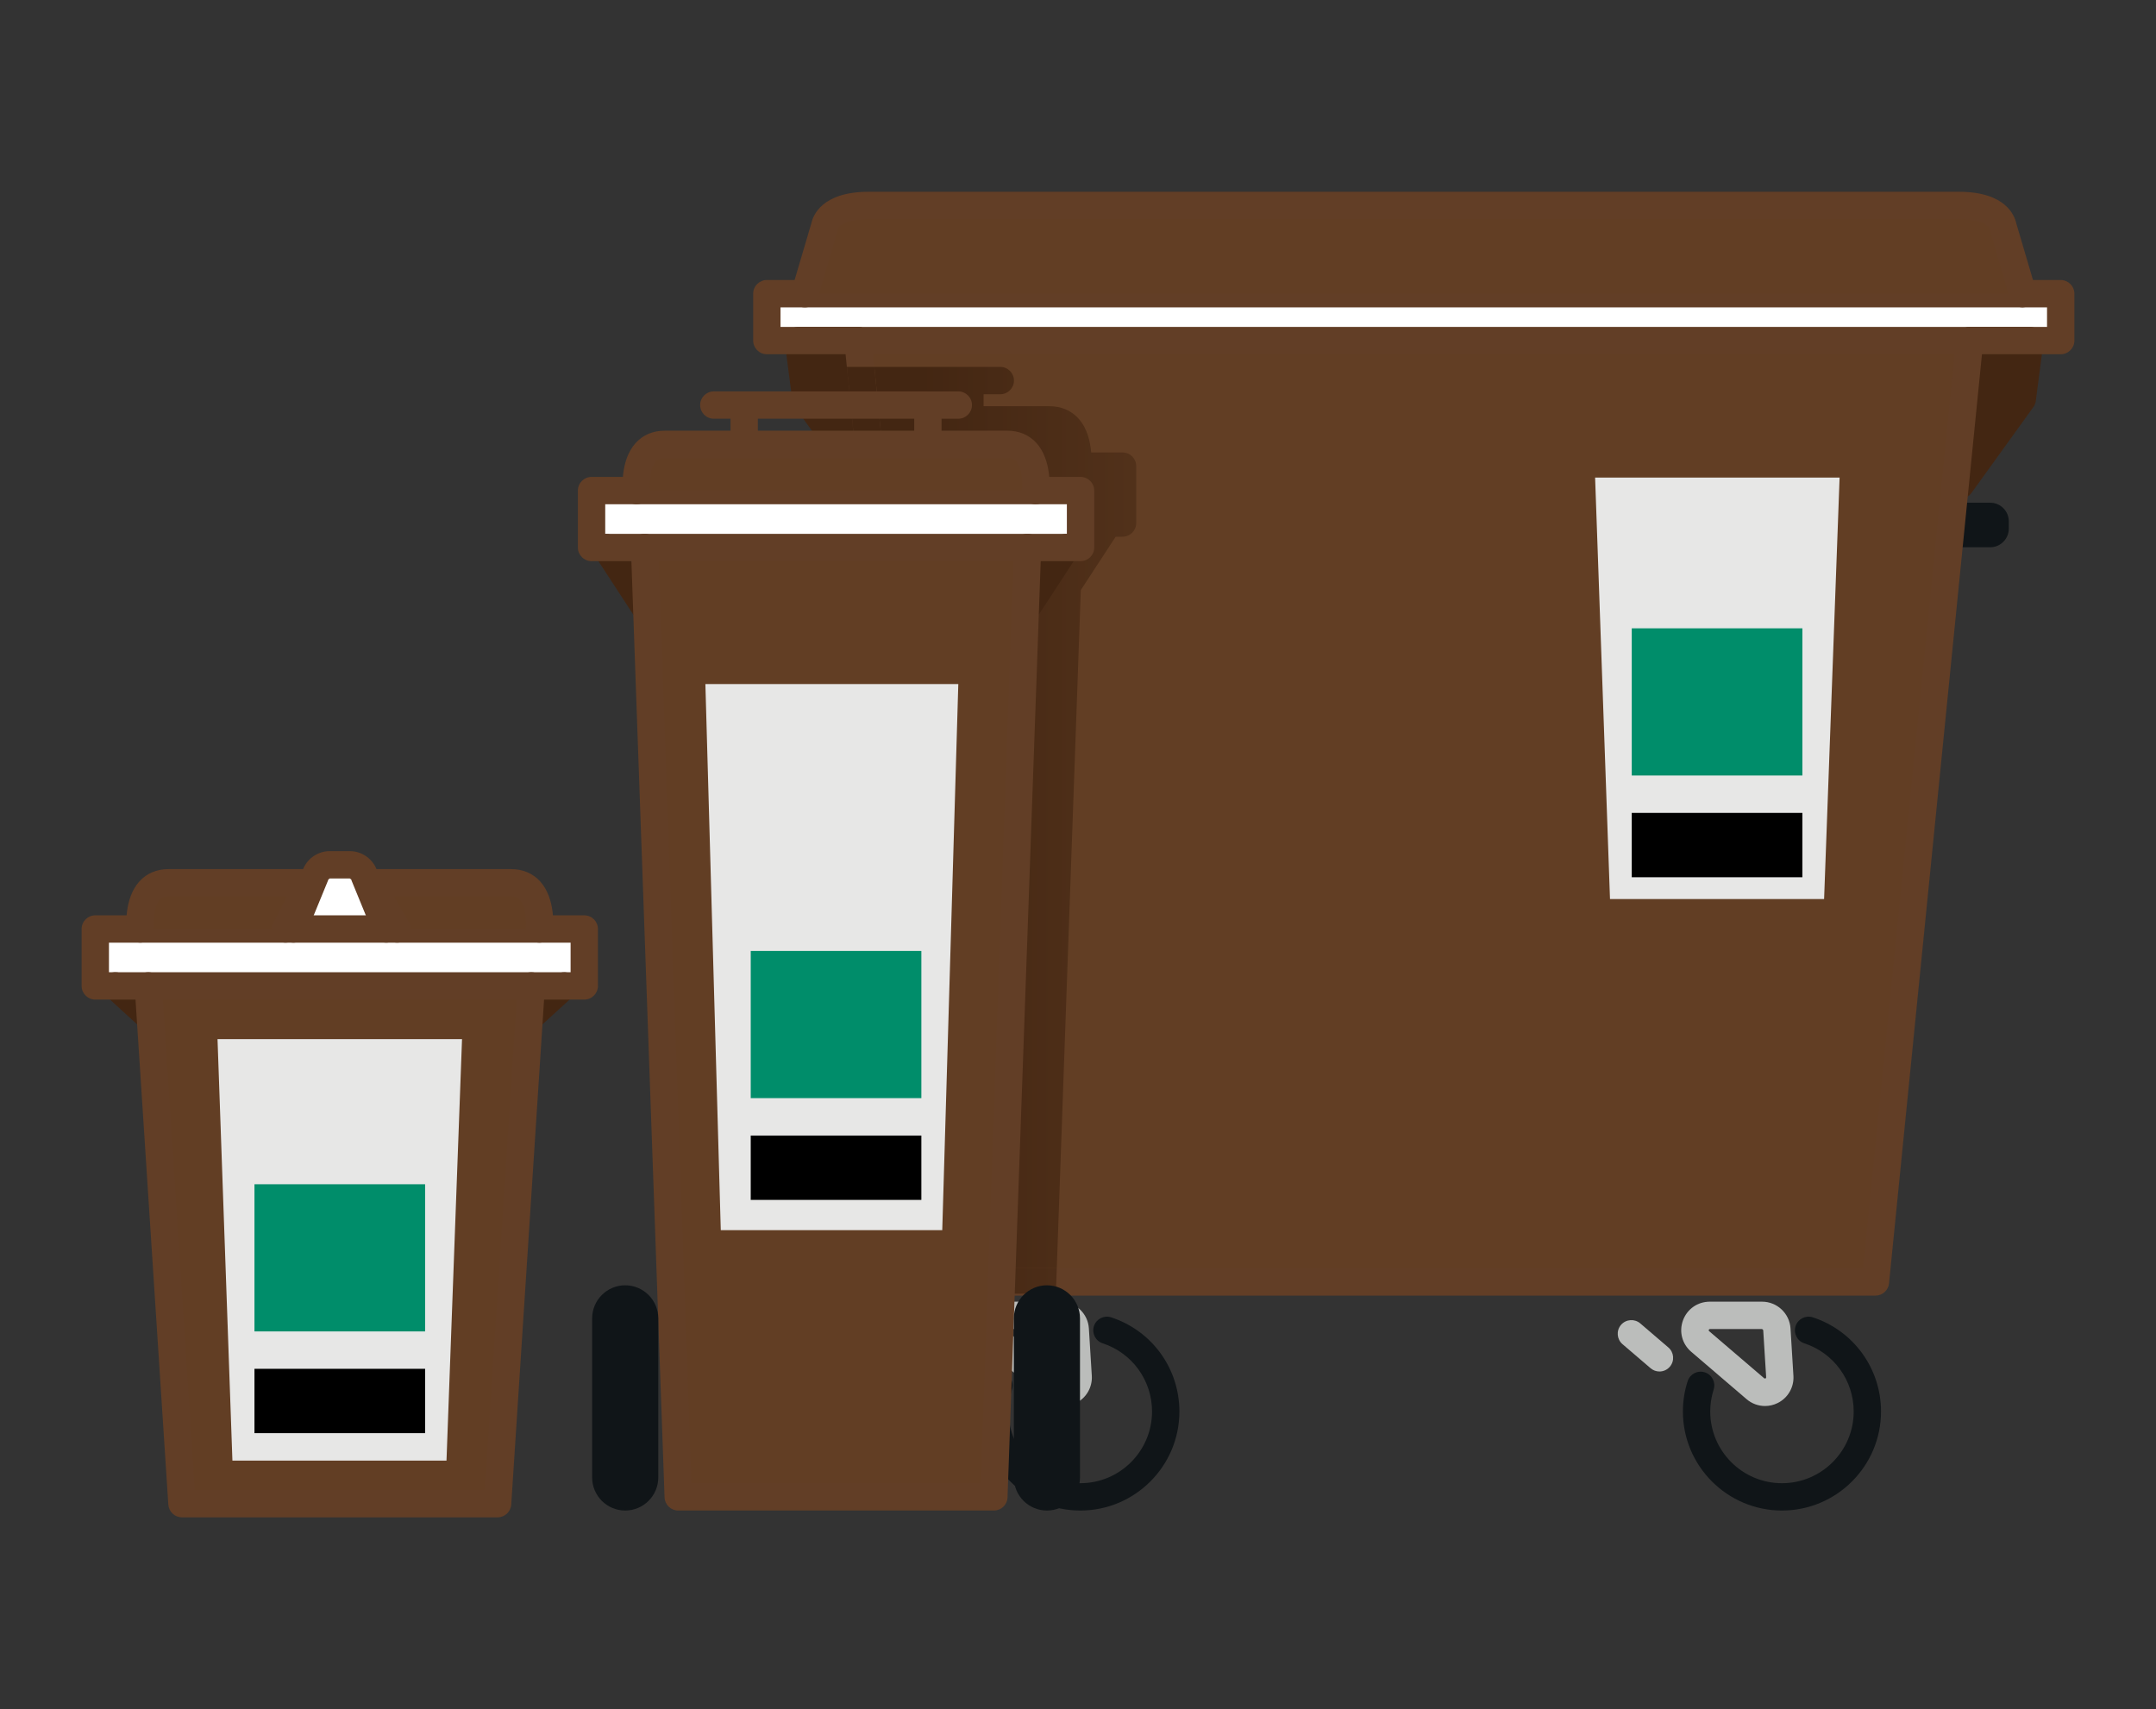
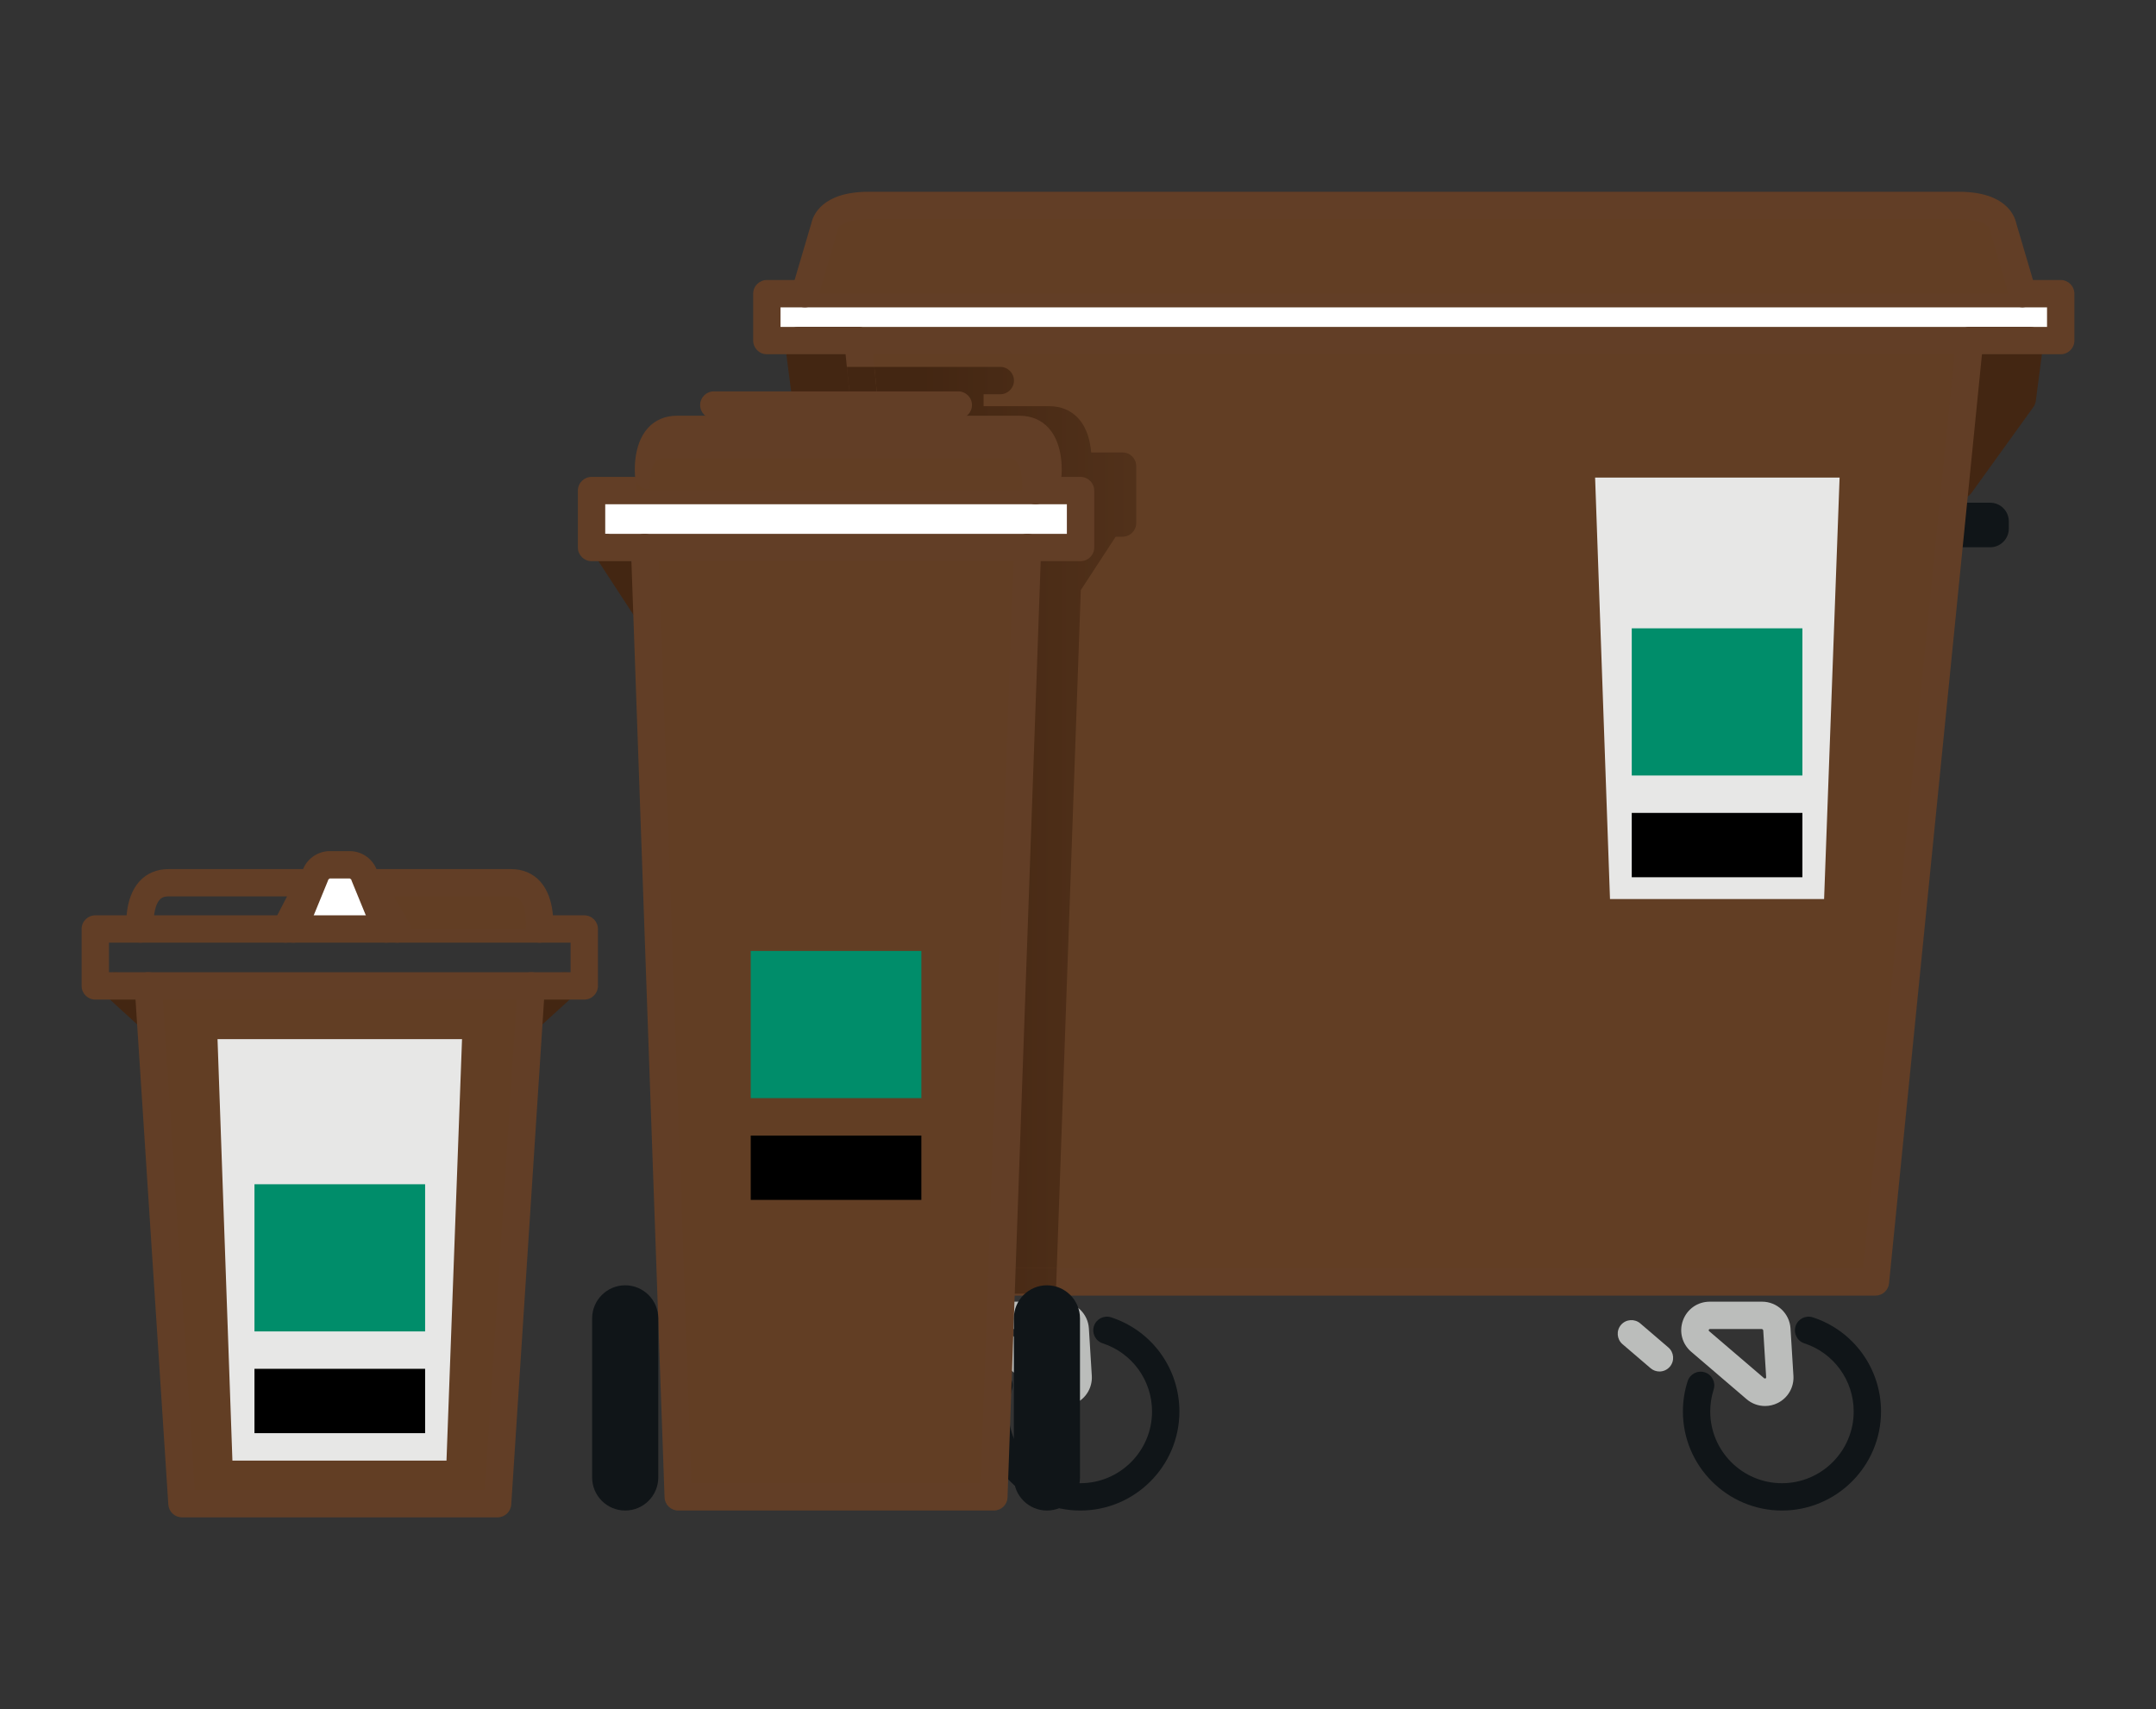
<svg xmlns="http://www.w3.org/2000/svg" xmlns:xlink="http://www.w3.org/1999/xlink" version="1.1" id="Layer_1" x="0px" y="0px" width="213px" height="168.878px" viewBox="0 0 213 168.878" enable-background="new 0 0 213 168.878" xml:space="preserve">
  <rect x="0" y="0" width="213" height="168.878" fill="#333333" stroke="none" />
  <g>
    <rect x="76.127" y="29.253" fill="#FFFFFF" width="127.667" height="4.189" />
    <polyline fill="#432612" points="85.733,47.912 79.624,39.435 78.871,33.651 84.763,33.651 85.733,47.912  " />
    <path fill="#432612" d="M85.733,49.261c-0.419,0-0.833-0.193-1.097-0.561l-6.11-8.478c-0.129-0.182-0.214-0.392-0.242-0.614   l-0.753-5.784c-0.051-0.384,0.068-0.771,0.325-1.062c0.256-0.293,0.626-0.461,1.014-0.461h5.893c0.747,0,1.35,0.604,1.35,1.351   c0,0.745-0.603,1.352-1.35,1.352h-4.356l0.512,3.919l5.909,8.199c0.435,0.604,0.299,1.446-0.306,1.885   C86.282,49.179,86.006,49.261,85.733,49.261" />
    <polyline fill="#432612" points="193.68,47.912 199.789,39.435 200.54,33.651 194.649,33.651  " />
    <path fill="#432612" d="M193.676,49.261c-0.271,0-0.548-0.083-0.787-0.255c-0.605-0.435-0.741-1.28-0.307-1.885l5.912-8.199   l0.509-3.919h-4.355c-0.744,0-1.35-0.606-1.35-1.352c0-0.747,0.605-1.351,1.35-1.351h5.893c0.388,0,0.758,0.168,1.014,0.461   c0.257,0.292,0.376,0.679,0.324,1.062l-0.752,5.784c-0.027,0.223-0.114,0.433-0.243,0.614l-6.109,8.478   C194.51,49.067,194.096,49.261,193.676,49.261" />
-     <path fill="#101518" d="M196.258,51.023h-2.889v1.701h2.889c0.469,0,0.852-0.38,0.852-0.851S196.727,51.023,196.258,51.023" />
    <path fill="#101518" d="M196.615,52.373h0.006H196.615 M196.615,54.076h-3.246c-0.746,0-1.351-0.604-1.351-1.352v-1.701   c0-0.747,0.604-1.351,1.351-1.351h3.246c1.018,0,1.843,0.826,1.843,1.843v0.717C198.458,53.25,197.633,54.076,196.615,54.076z" />
    <path fill="#101518" d="M83.102,51.023h2.889v1.701h-2.889c-0.471,0-0.853-0.38-0.853-0.851S82.631,51.023,83.102,51.023" />
    <path fill="#101518" d="M85.99,54.076h-3.245c-1.019,0-1.845-0.826-1.845-1.844v-0.717c0-1.017,0.826-1.843,1.845-1.843h3.245   c0.745,0,1.35,0.604,1.35,1.351v1.701C87.34,53.471,86.735,54.076,85.99,54.076" />
    <polyline fill="#623E24" points="194.585,33.651 185.284,126.67 94.065,126.67 84.763,33.651 194.585,33.651  " />
    <path fill="#623E26" d="M185.28,128.02H94.065c-0.695,0-1.275-0.524-1.346-1.214l-9.302-93.019   c-0.075-0.744,0.467-1.404,1.209-1.479c0.743-0.069,1.402,0.467,1.478,1.209l9.18,91.804h88.777l9.18-91.804   c0.071-0.742,0.73-1.28,1.476-1.209c0.742,0.075,1.286,0.735,1.211,1.479l-9.303,93.019   C186.556,127.495,185.975,128.02,185.28,128.02" />
    <polyline fill="#E7E7E6" points="181.741,47.192 180.21,88.838 159.058,88.838 157.587,47.192 181.741,47.192  " />
    <path fill="#101518" d="M106.73,149.256c-5.396,0-9.785-4.392-9.785-9.787c0-1.022,0.156-2.031,0.467-2.995   c0.228-0.71,0.986-1.103,1.696-0.873c0.712,0.228,1.101,0.99,0.873,1.698c-0.225,0.699-0.336,1.428-0.336,2.17   c0,3.907,3.179,7.087,7.085,7.087c3.908,0,7.086-3.18,7.086-7.087c0-3.071-1.96-5.778-4.877-6.736   c-0.71-0.231-1.096-0.995-0.863-1.705c0.233-0.706,0.994-1.094,1.704-0.861c4.029,1.321,6.738,5.06,6.738,9.303   C116.519,144.864,112.127,149.256,106.73,149.256" />
    <path fill="#BBBDBB" d="M99.593,131.319l-0.104,0.075l0.03,0.122l5.468,4.682l0.121,0.016l0.061-0.105l-0.29-4.684l-0.112-0.105   H99.593 M105.059,138.928c-0.658,0-1.308-0.231-1.828-0.68l-5.467-4.681c-0.905-0.773-1.221-1.995-0.809-3.108   c0.411-1.116,1.447-1.84,2.638-1.84h5.174c1.482,0,2.716,1.162,2.808,2.64l0.29,4.683c0.069,1.128-0.54,2.185-1.552,2.69   C105.913,138.829,105.483,138.928,105.059,138.928z" />
    <path fill="#BBBDBB" d="M94.625,135.518c-0.311,0-0.621-0.107-0.878-0.326l-2.772-2.374c-0.567-0.489-0.634-1.34-0.148-1.905   c0.484-0.567,1.337-0.632,1.904-0.147l2.774,2.377c0.567,0.484,0.632,1.337,0.146,1.903   C95.387,135.357,95.006,135.518,94.625,135.518" />
    <path fill="#101518" d="M176.048,149.256c-5.396,0-9.787-4.392-9.787-9.787c0-1.023,0.156-2.031,0.469-2.995   c0.228-0.71,0.985-1.103,1.696-0.873c0.712,0.228,1.101,0.99,0.873,1.698c-0.224,0.698-0.338,1.428-0.338,2.17   c0,3.907,3.179,7.087,7.087,7.087c3.907,0,7.086-3.18,7.086-7.087c0-3.071-1.96-5.778-4.877-6.736   c-0.71-0.231-1.094-0.995-0.862-1.705c0.232-0.706,0.995-1.094,1.703-0.861c4.029,1.321,6.736,5.06,6.736,9.303   C185.834,144.864,181.442,149.256,176.048,149.256" />
    <path fill="#623E26" d="M77.11,32.301h125.125V30.37H77.11V32.301z M203.585,35.003H75.761c-0.746,0-1.351-0.606-1.351-1.352   v-4.631c0-0.746,0.604-1.352,1.351-1.352h127.824c0.745,0,1.352,0.605,1.352,1.352v4.631   C204.937,34.396,204.33,35.003,203.585,35.003z" />
    <path fill="#623E24" d="M199.834,29.021l-1.95-6.621c0,0-0.149-2.1-4.351-2.1s-53.86,0-53.86,0s-49.659,0-53.861,0   c-4.201,0-4.351,2.1-4.351,2.1l-1.949,6.621" />
    <path fill="#623E26" d="M82.808,22.497L82.808,22.497 M196.537,22.497L196.537,22.497z M199.834,30.37   c-0.581,0-1.121-0.38-1.294-0.968l-1.95-6.623l-0.056-0.228c-0.136-0.292-0.862-0.901-3.001-0.901H85.812   c-2.136,0-2.862,0.609-2.999,0.901l-0.054,0.228l-1.953,6.623c-0.211,0.715-0.961,1.124-1.674,0.913   c-0.717-0.21-1.126-0.961-0.916-1.678l1.938-6.569c0.165-0.77,1.048-3.118,5.658-3.118h107.722c4.612,0,5.495,2.349,5.662,3.118   l1.936,6.569c0.209,0.717-0.2,1.468-0.913,1.678L199.834,30.37z" />
    <path fill="#BBBDBB" d="M168.91,131.319l-0.105,0.075l0.03,0.122l5.469,4.682l0.122,0.016l0.062-0.105l-0.293-4.684l-0.108-0.105   H168.91 M174.375,138.928c-0.657,0-1.306-0.231-1.827-0.68l-5.469-4.681c-0.901-0.773-1.219-1.995-0.808-3.108   c0.412-1.116,1.448-1.84,2.639-1.84h5.176c1.48,0,2.714,1.162,2.806,2.64l0.288,4.683c0.072,1.128-0.536,2.185-1.552,2.69   C175.23,138.829,174.801,138.928,174.375,138.928z" />
    <path fill="#BBBDBB" d="M163.944,135.518c-0.311,0-0.621-0.107-0.878-0.326l-2.772-2.374c-0.567-0.485-0.634-1.34-0.149-1.905   c0.485-0.567,1.338-0.632,1.905-0.147l2.774,2.377c0.565,0.484,0.632,1.337,0.146,1.903   C164.702,135.357,164.325,135.518,163.944,135.518" />
    <g>
      <defs>
        <path id="SVGID_1_" d="M93.376,127.831H69.179l-1.724-48.692h20.498l4.767,47.667C92.765,127.244,93.018,127.617,93.376,127.831" />
      </defs>
      <clipPath id="SVGID_2_">
        <use xlink:href="#SVGID_1_" overflow="visible" />
      </clipPath>
      <linearGradient id="SVGID_3_" gradientUnits="userSpaceOnUse" x1="-338.416" y1="401.725" x2="-336.677" y2="401.725" gradientTransform="matrix(26.47 0 0 -26.47 9048.79 10737.154)">
        <stop offset="0" style="stop-color:#432612" />
        <stop offset="1" style="stop-color:#FFFFFF" />
      </linearGradient>
      <rect x="67.455" y="79.139" clip-path="url(#SVGID_2_)" fill="url(#SVGID_3_)" width="25.921" height="48.692" />
    </g>
    <g>
      <defs>
        <path id="SVGID_4_" d="M106.964,53.03v0.057L107,53.03H106.964 M104.403,125.32h-9.115l-8.521-85.184h7.703v-1.181h-7.821     l-0.271-2.7h12.444c0.747,0,1.352,0.604,1.352,1.349c0,0.747-0.604,1.352-1.352,1.352h-1.65v1.181h6.507     c1.158,0,2.152,0.423,2.872,1.223c0.881,0.979,1.167,2.317,1.25,3.347h3.101c0.745,0,1.35,0.604,1.35,1.351v5.622     c0,0.747-0.604,1.352-1.35,1.352h-0.678l-3.434,5.255l-0.012,0.012L104.403,125.32" />
      </defs>
      <clipPath id="SVGID_5_">
        <use xlink:href="#SVGID_4_" overflow="visible" />
      </clipPath>
      <linearGradient id="SVGID_6_" gradientUnits="userSpaceOnUse" x1="-338.417" y1="402.582" x2="-336.678" y2="402.582" gradientTransform="matrix(26.47 0 0 -26.47 9048.79 10737.154)">
        <stop offset="0" style="stop-color:#432612" />
        <stop offset="1" style="stop-color:#623E24" />
      </linearGradient>
      <rect x="86.379" y="36.256" clip-path="url(#SVGID_5_)" fill="url(#SVGID_6_)" width="25.873" height="89.064" />
    </g>
    <g>
      <defs>
        <path id="SVGID_7_" d="M85.007,49.672h-0.039l-0.071-0.7c0.014,0.011,0.029,0.024,0.043,0.034L85.007,49.672 M87.647,76.071     l-2.232-21.995h0.033L87.647,76.071" />
      </defs>
      <clipPath id="SVGID_8_">
        <use xlink:href="#SVGID_7_" overflow="visible" />
      </clipPath>
      <linearGradient id="SVGID_9_" gradientUnits="userSpaceOnUse" x1="-338.417" y1="403.272" x2="-336.679" y2="403.272" gradientTransform="matrix(26.47 0 0 -26.47 9048.79 10737.154)">
        <stop offset="0" style="stop-color:#432612" />
        <stop offset="1" style="stop-color:#FFFFFF" />
      </linearGradient>
      <rect x="84.896" y="48.972" clip-path="url(#SVGID_8_)" fill="url(#SVGID_9_)" width="2.751" height="27.1" />
    </g>
    <g>
      <defs>
        <polyline id="SVGID_10_" points="84.42,43.779 84.361,43.701 83.998,40.137 84.053,40.137 84.42,43.779    " />
      </defs>
      <clipPath id="SVGID_11_">
        <use xlink:href="#SVGID_10_" overflow="visible" />
      </clipPath>
      <linearGradient id="SVGID_12_" gradientUnits="userSpaceOnUse" x1="-338.418" y1="404.049" x2="-336.681" y2="404.049" gradientTransform="matrix(26.47 0 0 -26.47 9048.79 10737.154)">
        <stop offset="0" style="stop-color:#432612" />
        <stop offset="1" style="stop-color:#432612" />
      </linearGradient>
      <rect x="83.998" y="40.137" clip-path="url(#SVGID_11_)" fill="url(#SVGID_12_)" width="0.422" height="3.643" />
    </g>
    <g>
      <defs>
        <path id="SVGID_13_" d="M84.939,49.006c-0.014-0.01-0.029-0.023-0.043-0.034l-0.535-5.271l0.059,0.078L84.939,49.006" />
      </defs>
      <clipPath id="SVGID_14_">
        <use xlink:href="#SVGID_13_" overflow="visible" />
      </clipPath>
      <linearGradient id="SVGID_15_" gradientUnits="userSpaceOnUse" x1="-338.418" y1="403.883" x2="-336.687" y2="403.883" gradientTransform="matrix(26.47 0 0 -26.47 9048.79 10737.154)">
        <stop offset="0" style="stop-color:#432612" />
        <stop offset="1" style="stop-color:#432612" />
      </linearGradient>
      <rect x="84.361" y="43.701" clip-path="url(#SVGID_14_)" fill="url(#SVGID_15_)" width="0.578" height="5.305" />
    </g>
    <g>
      <defs>
        <polyline id="SVGID_16_" points="85.448,54.076 85.415,54.076 84.968,49.672 85.007,49.672 85.448,54.076    " />
      </defs>
      <clipPath id="SVGID_17_">
        <use xlink:href="#SVGID_16_" overflow="visible" />
      </clipPath>
      <linearGradient id="SVGID_18_" gradientUnits="userSpaceOnUse" x1="-338.424" y1="403.675" x2="-336.743" y2="403.675" gradientTransform="matrix(26.47 0 0 -26.47 9048.79 10737.154)">
        <stop offset="0" style="stop-color:#432612" />
        <stop offset="1" style="stop-color:#101418" />
      </linearGradient>
      <rect x="84.968" y="49.672" clip-path="url(#SVGID_17_)" fill="url(#SVGID_18_)" width="0.48" height="4.404" />
    </g>
    <g>
      <defs>
        <polyline id="SVGID_19_" points="83.938,38.956 83.88,38.956 83.604,36.256 83.665,36.256 83.938,38.956    " />
      </defs>
      <clipPath id="SVGID_20_">
        <use xlink:href="#SVGID_19_" overflow="visible" />
      </clipPath>
      <linearGradient id="SVGID_21_" gradientUnits="userSpaceOnUse" x1="-338.41" y1="404.213" x2="-336.624" y2="404.213" gradientTransform="matrix(26.47 0 0 -26.47 9048.79 10737.154)">
        <stop offset="0" style="stop-color:#432612" />
        <stop offset="1" style="stop-color:#432612" />
      </linearGradient>
      <rect x="83.604" y="36.256" clip-path="url(#SVGID_20_)" fill="url(#SVGID_21_)" width="0.333" height="2.7" />
    </g>
    <g>
      <defs>
        <path id="SVGID_22_" d="M86.649,38.956h-2.712l-0.272-2.7h2.714L86.649,38.956 M104.315,127.831H93.376     c-0.358-0.214-0.611-0.587-0.656-1.025l-4.767-47.667h0.005l-0.311-3.067l-2.641-26.399l-0.067-0.666l-0.52-5.227l-0.367-3.643     h2.715l8.521,85.184h9.115L104.315,127.831" />
      </defs>
      <clipPath id="SVGID_23_">
        <use xlink:href="#SVGID_22_" overflow="visible" />
      </clipPath>
      <linearGradient id="SVGID_24_" gradientUnits="userSpaceOnUse" x1="-338.417" y1="402.535" x2="-336.678" y2="402.535" gradientTransform="matrix(26.47 0 0 -26.47 9048.79 10737.154)">
        <stop offset="0" style="stop-color:#432612" />
        <stop offset="1" style="stop-color:#623E26" />
      </linearGradient>
      <rect x="83.665" y="36.256" clip-path="url(#SVGID_23_)" fill="url(#SVGID_24_)" width="20.738" height="91.575" />
    </g>
    <polyline fill="#FFFFFF" points="31.931,85.705 35.21,85.333 38.694,90.905 28.67,90.905 31.931,85.705  " />
-     <polyline fill="#FFFFFF" points="10.036,92.245 10.042,97.417 58.003,97.653 57.568,91.793 10.036,92.245  " />
    <path fill="#432612" d="M14.859,101.941c-0.324,0-0.652-0.115-0.908-0.354l-3.475-3.172c-0.549-0.506-0.59-1.358-0.087-1.909   c0.503-0.55,1.358-0.589,1.907-0.086l3.475,3.174c0.552,0.504,0.589,1.358,0.086,1.906   C15.59,101.793,15.227,101.941,14.859,101.941" />
    <path fill="#432612" d="M52.278,101.941c-0.367,0-0.73-0.148-0.999-0.44c-0.502-0.548-0.463-1.402,0.087-1.906l3.475-3.174   c0.55-0.503,1.402-0.464,1.905,0.086c0.506,0.551,0.465,1.403-0.085,1.909l-3.475,3.172   C52.931,101.826,52.603,101.941,52.278,101.941" />
    <polyline fill="#623E24" points="52.483,97.417 49.16,148.578 17.978,148.578 14.652,97.417  " />
    <path fill="#623E26" d="M49.16,149.928H17.978c-0.714,0-1.301-0.554-1.349-1.263l-3.323-51.161   c-0.046-0.745,0.517-1.386,1.262-1.435c0.74-0.041,1.386,0.516,1.434,1.26l3.241,49.897h28.653l3.24-49.897   c0.049-0.744,0.692-1.301,1.435-1.26c0.744,0.049,1.31,0.689,1.262,1.435l-3.325,51.161   C50.461,149.374,49.872,149.928,49.16,149.928" />
    <polyline fill="#E7E7E6" points="45.646,102.675 44.111,144.322 22.961,144.322 21.49,102.675 45.646,102.675  " />
    <path fill="#623E26" d="M10.764,96.067h45.608v-2.923H10.764V96.067z M57.723,98.769H9.415c-0.747,0-1.352-0.605-1.352-1.35v-5.624   c0-0.746,0.604-1.351,1.352-1.351h48.308c0.745,0,1.35,0.604,1.35,1.351v5.624C59.072,98.163,58.468,98.769,57.723,98.769z" />
    <path fill="#623E26" d="M38.154,93.145c-0.533,0-1.035-0.315-1.25-0.839l-2.161-5.271l-0.046-0.133l-0.136-0.099h-1.987   l-0.134,0.099l-0.046,0.133l-2.164,5.271c-0.281,0.689-1.069,1.022-1.759,0.737c-0.689-0.282-1.021-1.073-0.737-1.761l2.14-5.217   c0.377-1.16,1.476-1.964,2.7-1.964h1.987c1.226,0,2.326,0.804,2.703,1.964l2.138,5.217c0.284,0.688-0.046,1.479-0.736,1.761   C38.498,93.11,38.324,93.145,38.154,93.145" />
-     <path fill="#623E24" d="M13.854,91.795c0,0-0.479-4.57,2.781-4.57c2.289,0,9.727,0,13.945,0l-2.374,4.57" />
    <path fill="#623E26" d="M28.207,93.145c-0.209,0-0.422-0.049-0.62-0.152c-0.662-0.344-0.919-1.158-0.575-1.82l1.348-2.599H16.636   c-0.501,0-0.724,0.177-0.861,0.328c-0.623,0.688-0.623,2.26-0.575,2.756c0.073,0.74-0.466,1.402-1.206,1.478   c-0.74,0.074-1.402-0.459-1.48-1.201c-0.034-0.313-0.28-3.135,1.253-4.838c0.72-0.798,1.712-1.219,2.87-1.219h13.945   c0.472,0,0.908,0.244,1.154,0.648c0.245,0.402,0.262,0.903,0.044,1.321l-2.372,4.569C29.166,92.878,28.695,93.145,28.207,93.145" />
    <path fill="#623E24" d="M53.282,91.795c0,0,0.479-4.57-2.782-4.57c-2.289,0-9.726,0-13.941,0l2.676,4.57" />
    <path fill="#623E26" d="M39.236,93.145c-0.464,0-0.915-0.237-1.167-0.669l-2.676-4.568c-0.245-0.416-0.248-0.934-0.007-1.354   c0.241-0.419,0.688-0.677,1.172-0.677h13.945c1.154,0,2.148,0.421,2.868,1.223c1.531,1.699,1.285,4.521,1.251,4.836   c-0.076,0.74-0.74,1.284-1.482,1.202c-0.742-0.078-1.278-0.74-1.202-1.48c0.05-0.496,0.048-2.066-0.575-2.756   c-0.14-0.151-0.36-0.325-0.859-0.325H38.915l1.484,2.536c0.377,0.644,0.161,1.471-0.482,1.848   C39.703,93.085,39.467,93.145,39.236,93.145" />
    <polyline fill="#FFFFFF" points="58.325,48.065 105.891,49.05 105.891,53.733 58.325,53.733 58.325,48.065  " />
    <path fill="#432612" d="M63.685,61.317c-0.441,0-0.874-0.217-1.134-0.612l-3.831-5.867c-0.409-0.625-0.234-1.461,0.391-1.868   c0.625-0.408,1.46-0.233,1.869,0.392l3.833,5.867c0.407,0.625,0.232,1.461-0.391,1.868C64.194,61.246,63.938,61.317,63.685,61.317" />
-     <path fill="#432612" d="M101.51,61.317c-0.253,0-0.51-0.071-0.737-0.221c-0.625-0.407-0.8-1.243-0.391-1.868l3.831-5.867   c0.411-0.625,1.247-0.8,1.872-0.392c0.623,0.407,0.798,1.243,0.391,1.868l-3.833,5.867   C102.383,61.101,101.951,61.317,101.51,61.317" />
    <polyline fill="#623E24" points="101.514,54.099 98.188,147.903 67.005,147.903 63.685,54.099  " />
    <path fill="#623E26" d="M98.188,149.256H67.005c-0.727,0-1.323-0.574-1.351-1.303l-3.321-93.809   c-0.027-0.744,0.557-1.369,1.301-1.396c0.739-0.034,1.372,0.557,1.397,1.301l3.277,92.506h28.579l3.275-92.506   c0.025-0.744,0.652-1.335,1.396-1.301c0.746,0.026,1.33,0.651,1.303,1.396l-3.323,93.809   C99.513,148.682,98.915,149.256,98.188,149.256" />
-     <polyline fill="#E7E7E6" points="94.675,67.591 93.089,121.55 71.208,121.55 69.688,67.591 94.675,67.591  " />
    <path fill="#623E26" d="M73.522,45.258c-0.746,0-1.351-0.606-1.351-1.352v-3.259c0-0.744,0.604-1.349,1.351-1.349   c0.745,0,1.35,0.604,1.35,1.349v3.259C74.872,44.651,74.268,45.258,73.522,45.258" />
    <path fill="#101518" d="M61.766,147.907c-1.06,0-1.915-0.857-1.915-1.917V130.27c0-1.06,0.855-1.918,1.915-1.918   s1.919,0.858,1.919,1.918v15.721C63.685,147.05,62.825,147.907,61.766,147.907" />
    <path fill="#101518" d="M61.766,129.703c-0.312,0-0.566,0.253-0.566,0.565v15.72c0,0.312,0.254,0.567,0.566,0.567   s0.567-0.255,0.567-0.567v-15.72C62.333,129.956,62.078,129.703,61.766,129.703 M61.766,149.256c-1.802,0-3.267-1.466-3.267-3.268   v-15.72c0-1.802,1.465-3.268,3.267-3.268c1.801,0,3.268,1.466,3.268,3.268v15.72C65.033,147.79,63.566,149.256,61.766,149.256z" />
    <path fill="#101518" d="M103.429,147.907c-1.06,0-1.919-0.857-1.919-1.917V130.27c0-1.06,0.859-1.918,1.919-1.918   s1.916,0.858,1.916,1.918v15.721C105.345,147.05,104.488,147.907,103.429,147.907" />
    <path fill="#101518" d="M103.429,129.703c-0.312,0-0.567,0.253-0.567,0.565v15.72c0,0.312,0.255,0.567,0.567,0.567   s0.567-0.255,0.567-0.567v-15.72C103.996,129.956,103.741,129.703,103.429,129.703 M103.429,149.256   c-1.802,0-3.268-1.466-3.268-3.268v-15.72c0-1.802,1.466-3.268,3.268-3.268c1.8,0,3.268,1.466,3.268,3.268v15.72   C106.696,147.79,105.229,149.256,103.429,149.256z" />
    <path fill="#623E26" d="M59.793,52.749H105.4v-2.923H59.793V52.749z M106.75,55.449H58.442c-0.745,0-1.35-0.605-1.35-1.351v-5.622   c0-0.746,0.604-1.353,1.35-1.353h48.308c0.748,0,1.353,0.606,1.353,1.353v5.622C108.103,54.844,107.498,55.449,106.75,55.449z" />
    <path fill="#623E24" d="M102.312,48.477c0,0,0.479-4.57-2.78-4.57c-3.261,0-16.936,0-16.936,0s-13.674,0-16.935,0   c-3.257,0-2.778,4.57-2.778,4.57" />
-     <path fill="#623E26" d="M102.312,49.826l-0.143-0.007c-0.74-0.078-1.277-0.742-1.201-1.479c0.05-0.499,0.046-2.069-0.575-2.758   c-0.138-0.149-0.36-0.324-0.861-0.324h-33.87c-0.499,0-0.723,0.175-0.858,0.324c-0.624,0.688-0.625,2.259-0.576,2.758   c0.073,0.741-0.467,1.403-1.207,1.478c-0.739,0.075-1.401-0.462-1.478-1.198c-0.034-0.318-0.28-3.139,1.251-4.84   c0.721-0.799,1.714-1.223,2.868-1.223h33.87c1.156,0,2.148,0.424,2.868,1.223c1.534,1.701,1.287,4.521,1.254,4.84   C103.58,49.312,102.994,49.826,102.312,49.826" />
+     <path fill="#623E26" d="M102.312,49.826l-0.143-0.007c-0.74-0.078-1.277-0.742-1.201-1.479c0.05-0.499,0.046-2.069-0.575-2.758   c-0.138-0.149-0.36-0.324-0.861-0.324h-33.87c-0.499,0-0.723,0.175-0.858,0.324c-0.624,0.688-0.625,2.259-0.576,2.758   c-0.739,0.075-1.401-0.462-1.478-1.198c-0.034-0.318-0.28-3.139,1.251-4.84   c0.721-0.799,1.714-1.223,2.868-1.223h33.87c1.156,0,2.148,0.424,2.868,1.223c1.534,1.701,1.287,4.521,1.254,4.84   C103.58,49.312,102.994,49.826,102.312,49.826" />
    <path fill="#623E26" d="M91.671,45.258c-0.744,0-1.351-0.606-1.351-1.352v-3.259c0-0.744,0.606-1.349,1.351-1.349   c0.747,0,1.35,0.604,1.35,1.349v3.259C93.021,44.651,92.418,45.258,91.671,45.258" />
    <path fill="#623E26" d="M94.675,41.374H70.519c-0.744,0-1.349-0.604-1.349-1.352c0-0.743,0.604-1.349,1.349-1.349h24.156   c0.745,0,1.35,0.605,1.35,1.349C96.024,40.77,95.42,41.374,94.675,41.374" />
    <rect x="161.207" y="80.323" width="16.859" height="6.358" />
    <rect x="74.168" y="112.205" width="16.857" height="6.357" />
    <rect x="25.14" y="135.252" width="16.859" height="6.358" />
    <rect x="161.207" y="62.085" fill="#008D6A" width="16.859" height="14.542" />
    <rect x="74.168" y="93.965" fill="#008D6A" width="16.857" height="14.541" />
    <rect x="25.14" y="117.016" fill="#008D6A" width="16.859" height="14.542" />
  </g>
</svg>